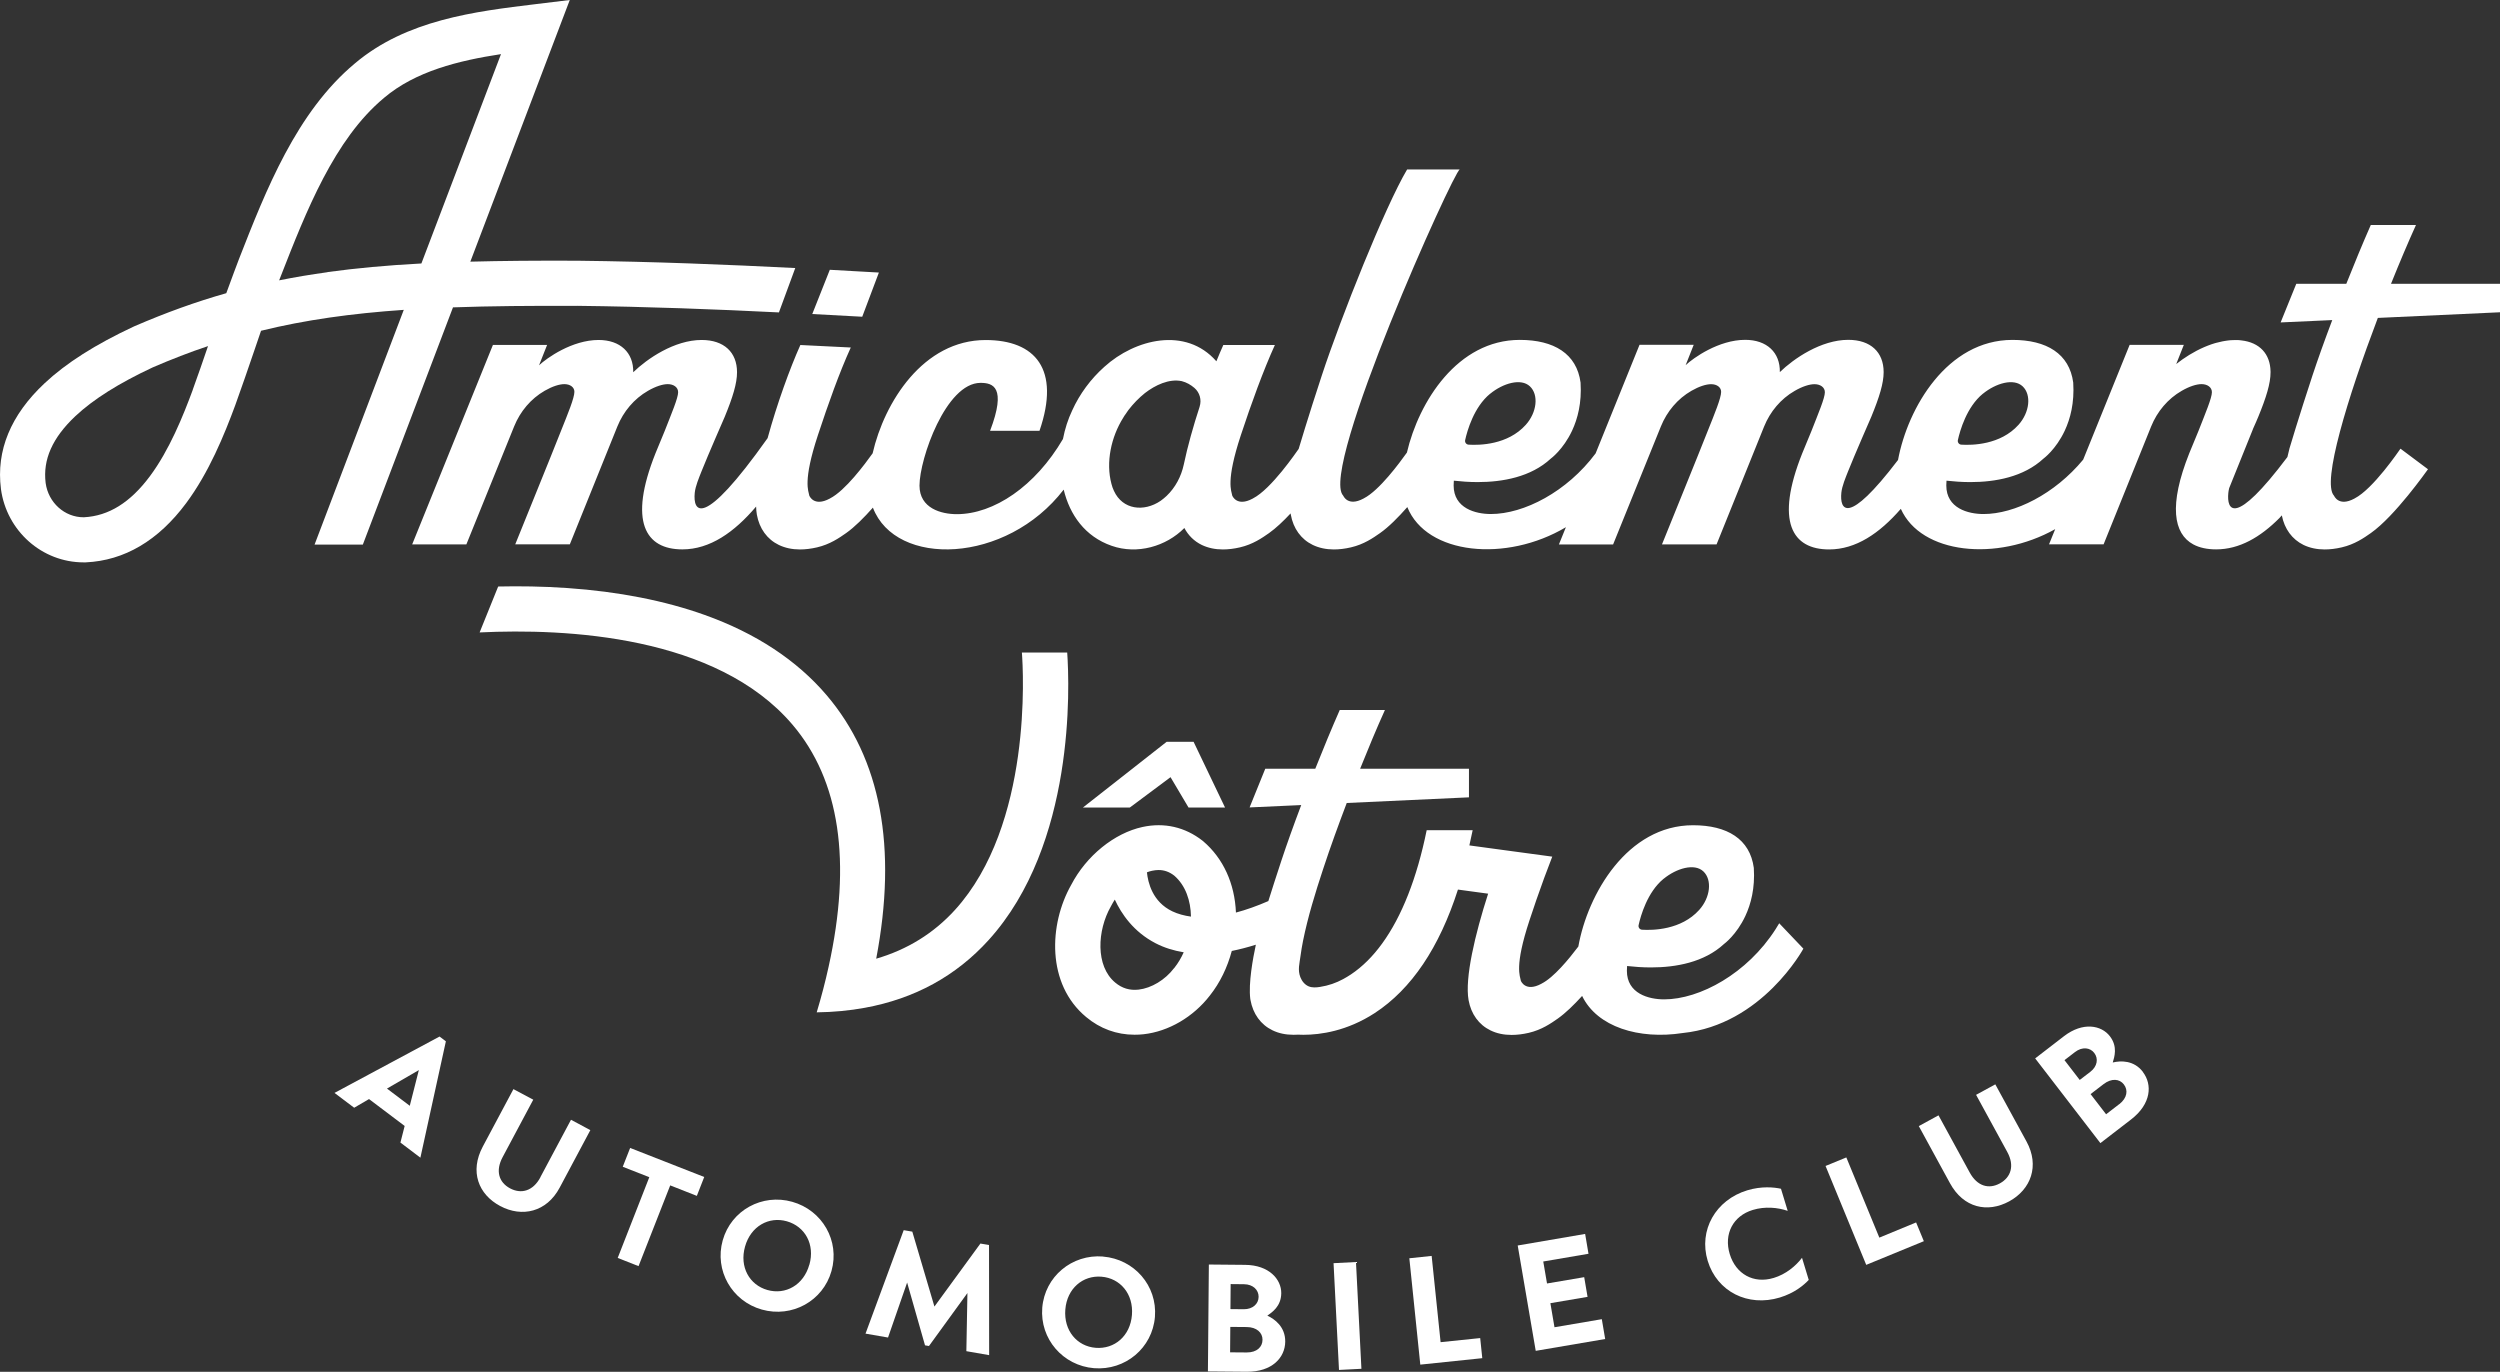
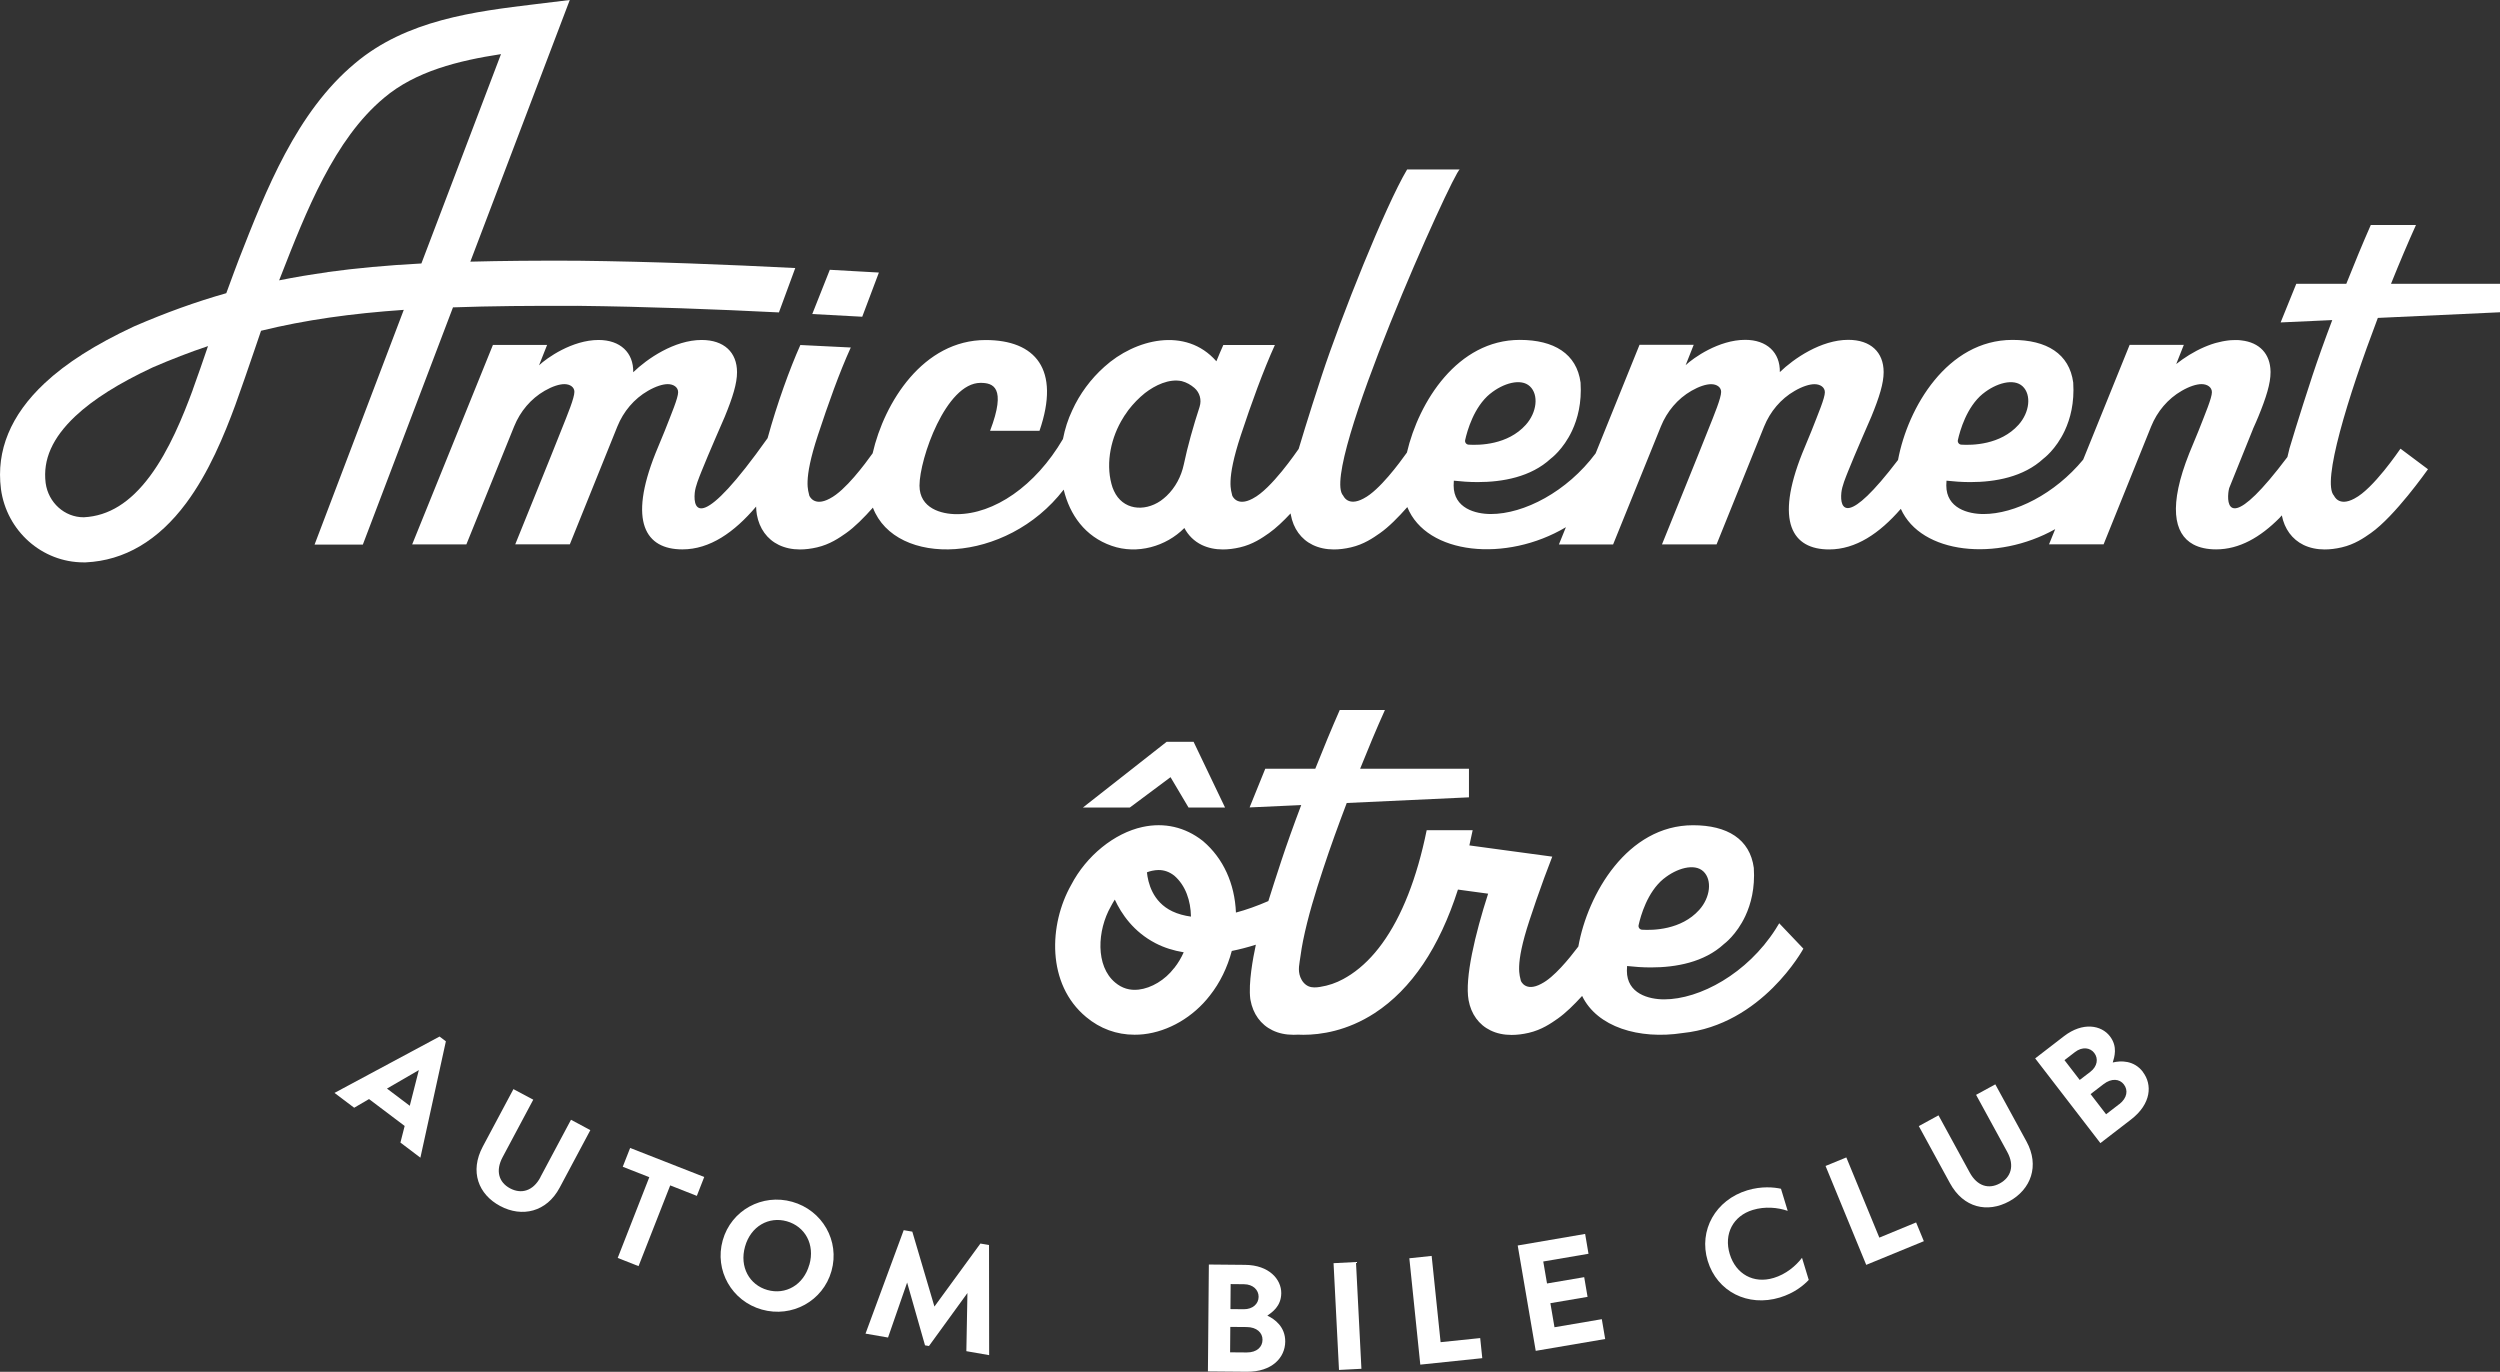
<svg xmlns="http://www.w3.org/2000/svg" id="Calque_2" data-name="Calque 2" viewBox="0 0 371.86 204.05">
  <rect x="0" y="0" width="371.86" height="204.05" fill="#333333" stroke="none" />
  <defs>
    <style>
      .cls-1 {
        fill: #fff;
      }
    </style>
  </defs>
  <g id="LOGO">
    <g>
      <g>
        <g>
          <path class="cls-1" d="M371.86,46.46v-4.25h-16.21c1.28-3.18,2.55-6.18,3.71-8.74h-6.72c-1.19,2.7-2.44,5.72-3.64,8.74h-7.44l-2.33,5.75,7.68-.35c-1.16,3.06-2.18,5.93-2.94,8.23-2.04,6.19-3.44,10.92-3.44,10.92h0s0,.01,0,.02c0,0,0,0,0,0-.1.41-.2.81-.29,1.2-7.93,10.54-9.04,7.88-8.79,5.34.02-.23.07-.47.13-.72l3.53-8.76v-.02c.21-.46.38-.86.52-1.17,0,0,0,0,0-.01.17-.4.27-.63.27-.63,1.2-2.92,1.83-4.97,1.83-6.63,0-.04,0-.07,0-.11-.04-2.63-1.63-4.34-4.36-4.64-.06,0-.12-.01-.17-.02-.07,0-.13-.01-.2-.02-.07,0-.15,0-.22-.01-.1,0-.2,0-.31,0-.18,0-.37,0-.55.02-.06,0-.12,0-.18.01-.06,0-.13,0-.19.02-.06,0-.12.01-.18.02-.14.02-.28.04-.41.06-.13.02-.26.05-.39.07-.22.04-.43.09-.64.15-.07.02-.13.03-.2.05,0,0-.02,0-.02,0-.1.03-.19.06-.29.08-.08.03-.17.05-.25.08-.08.03-.17.06-.25.08-.18.06-.36.13-.54.2h0s0,0,0,0c-.17.07-.33.13-.49.2-1.58.68-3.03,1.61-4.19,2.53l1.13-2.85h-8.06l-6.91,17.07c-4.24,5.13-10.19,8.09-14.82,8.09-2.29,0-5.54-.85-5.54-4.25,0-.22.01-.45.03-.71,1.08.12,2.28.21,3.55.21,3.7,0,7.91-.75,10.87-3.49,0,0,1.85-1.34,3.17-4.16.83-1.78,1.45-4.14,1.26-7.13,0,0,0-.01,0-.02h0c-.57-4.29-3.95-6.35-9.04-6.35-9.71,0-15.58,10.1-17.02,17.86-7.6,9.98-8.68,7.37-8.43,4.87.1-1.01.63-2.23,1-3.18.93-2.35,3.46-8.13,3.46-8.13,1.2-2.92,1.83-4.97,1.83-6.63,0-2.97-1.94-4.8-5.26-4.8-4.06,0-8.12,2.8-10.18,4.8.06-2.92-1.94-4.8-5.15-4.8-3.94,0-7.72,2.69-8.86,3.77l1.2-3.03h-8.06l-6.53,16.15c-4.26,5.72-10.67,9.02-15.58,9.02-2.29,0-5.54-.85-5.54-4.25,0-.22.01-.45.03-.71,1.08.12,2.28.21,3.55.21,3.7,0,7.91-.75,10.87-3.49,0,0,1.85-1.34,3.17-4.16.83-1.78,1.45-4.14,1.26-7.13,0,0,0-.01,0-.02h0c-.57-4.29-3.95-6.35-9.04-6.35-9.25,0-15.02,9.18-16.79,16.76-1.1,1.54-4.1,5.63-6.41,6.81l-.05.03c-2.35,1.26-3-.43-3.03-.45-3.56-3.85,16.46-48.3,17.35-48.5h-7.83c-3.28,5.52-9.85,22.01-12.68,30.61-2.04,6.19-3.44,10.92-3.44,10.92h0s0,.01,0,.02c0,0,0,0,0,0-.35.48-4.07,5.98-6.81,7.38l-.05.03c-2.35,1.26-3.02-.42-3.03-.45-.11-.7-1-2.08,1.28-8.99,1.55-4.7,3.35-9.65,5.06-13.41h-7.67c-.33.73-.67,1.54-1.03,2.42,0,0-.01-.02-.02-.02-4.54-5.17-12.09-3.29-16.64.84-2.02,1.8-3.68,4.04-4.79,6.5-.62,1.3-1.08,2.74-1.37,4.24-4.12,7.04-10.29,11.18-15.79,11.18-2.29,0-5.55-.85-5.55-4.25,0-3.97,3.93-15.28,9.08-15.28,1.83,0,3.91.6,1.42,7.13h7.35c3.16-9.18-.64-13.5-8.01-13.5-9.29,0-15.07,9.25-16.81,16.85-1.15,1.61-4.08,5.56-6.34,6.71l-.05.03c-2.35,1.26-3.02-.42-3.03-.45-.11-.7-1-2.08,1.28-8.99,1.55-4.7,3.18-9.28,4.89-13.04l-7.5-.37c-1.55,3.45-3.49,8.8-4.87,13.85h0c-9.8,13.82-11.11,10.89-10.84,8.14.1-1.01.63-2.23,1-3.18.93-2.35,3.46-8.13,3.46-8.13,1.2-2.92,1.83-4.97,1.83-6.63,0-2.97-1.94-4.8-5.26-4.8-4.06,0-8.12,2.8-10.18,4.8.06-2.92-1.94-4.8-5.15-4.8-3.94,0-7.72,2.69-8.86,3.77l1.2-3.03h-8.06l-12.01,29.67h8.06l7.11-17.56c.9-2.22,2.48-4.11,4.55-5.3,1.15-.66,2.18-.98,2.92-.98.86,0,1.49.46,1.49,1.14,0,.91-.97,3.26-2,5.83-1.37,3.49-5.54,13.72-6.8,16.86h8.12l7.07-17.53c.9-2.22,2.48-4.12,4.56-5.31,1.16-.67,2.2-.99,2.94-.99.86,0,1.54.46,1.54,1.2,0,.86-.97,3.14-2,5.77l-1.37,3.32c-4.06,10.18-1.49,14.29,4,14.29,4.09,0,7.71-2.53,10.97-6.37.01.43.05.84.11,1.2.37,2.07,1.53,3.67,3.27,4.51.92.44,1.97.67,3.13.67.8,0,1.65-.1,2.55-.31,1.91-.44,3.31-1.41,4.32-2.12,1.27-.89,2.69-2.32,3.99-3.79,3.39,8.91,19.83,8.43,28.38-2.68.9,3.74,3.16,6.98,7.14,8.36,3.79,1.33,8.09.1,10.81-2.65.58,1.1,1.46,1.97,2.59,2.52.92.44,1.97.67,3.13.67.8,0,1.65-.1,2.55-.31,1.91-.44,3.31-1.41,4.32-2.12,1.02-.72,2.14-1.78,3.21-2.93,0,.06.02.12.03.18.37,2.07,1.53,3.67,3.27,4.51.92.44,1.97.67,3.13.67.8,0,1.65-.1,2.55-.31,1.91-.44,3.31-1.41,4.32-2.12,1.3-.91,2.74-2.37,4.06-3.87,2.87,7.1,14.7,8.28,23.59,2.99l-1.04,2.57h8.06l7.11-17.56c.9-2.22,2.48-4.11,4.55-5.3,1.15-.66,2.18-.98,2.92-.98.86,0,1.49.46,1.49,1.14,0,.91-.97,3.26-2,5.83-1.37,3.49-5.54,13.72-6.8,16.86h8.12l7.07-17.53c.9-2.22,2.48-4.12,4.56-5.31,1.16-.67,2.2-.99,2.94-.99.86,0,1.54.46,1.54,1.2,0,.86-.97,3.14-2,5.77l-1.37,3.32c-4.06,10.18-1.49,14.29,4,14.29,3.97,0,7.49-2.38,10.67-6.04,3,6.73,14.25,7.91,22.96,3.02l-.12.3c-.07.18-.14.35-.21.51l-.13.32-.33.82-.13.31h8.12l7.07-17.53c.9-2.22,2.48-4.12,4.56-5.31,1.14-.66,2.17-.98,2.91-.99h.03c.86,0,1.54.46,1.54,1.2,0,.86-.97,3.14-2,5.77l-1.37,3.32c-3.08,7.73-2.34,11.96.6,13.55.93.5,2.08.74,3.4.74,3.45,0,6.57-1.8,9.42-4.67.12-.12.23-.27.35-.39.39,2.01,1.53,3.57,3.23,4.4.92.44,1.97.67,3.13.67.8,0,1.65-.1,2.55-.31,1.91-.44,3.31-1.41,4.32-2.12,3.59-2.52,8.3-9.22,8.51-9.5l-4.09-3.06c-.23.31-4.04,5.97-6.82,7.4l-.05.03c-2.35,1.26-3-.43-3.03-.45-1.82-1.97,2.03-14.57,6.53-26.43l18.19-.84ZM294.94,58.57c1.92-1.57,4.59-2.36,5.92-1.1,1.33,1.26,1.04,3.87-.62,5.72-2.69,3-6.92,3.05-8.51,2.95-.34-.02-.58-.34-.51-.67.31-1.41,1.3-4.92,3.71-6.9ZM221.65,58.57c1.92-1.57,4.59-2.36,5.92-1.1,1.33,1.26,1.04,3.87-.62,5.72-2.69,3-6.92,3.05-8.51,2.95-.34-.02-.58-.34-.51-.67.31-1.41,1.3-4.92,3.71-6.9ZM178.44,60.49c-.94,2.88-1.79,5.89-2.36,8.61-.38,1.77-1.25,3.42-2.56,4.67-.28.26-.57.5-.89.73-2.47,1.68-5.65,1.34-6.94-1.49-.15-.33-.29-.68-.37-1.04-.86-3.22-.04-6.98,1.75-9.83.1-.18.26-.43.39-.59.12-.16.27-.42.4-.58.7-.91,1.54-1.78,2.44-2.5,1.52-1.18,3.6-2.17,5.47-1.78.74.19,1.35.55,1.89,1.01.8.69,1.1,1.78.78,2.78Z" />
          <path class="cls-1" d="M128.25,47.12l2.48-6.58-2.14-.12c-1.68-.1-3.4-.19-5.16-.29l-2.61,6.58c2.54.13,5.01.27,7.39.4h.03Z" />
          <path class="cls-1" d="M85.84,45.49c10.38.12,20.6.51,30.02.98l2.43-6.6c-10.06-.51-21.12-.96-32.39-1.09h-.02c-6.02-.03-11.25.02-15.92.14L84.75,0l-5.11.62c-8.99,1.09-19.17,2.32-26.85,8.81-8.69,7.24-13.24,18.87-17.25,29.12,0,0-1.42,3.75-1.88,5.06-4.55,1.29-9.02,2.91-13.65,4.91l-.09.04c-5.74,2.68-10.08,5.44-13.29,8.45C1.59,61.73-.59,67.02.14,72.72v.02c.85,6.25,6.12,10.91,12.3,10.91.07,0,.14,0,.21,0h.1c5.76-.27,10.79-3.23,14.94-8.81,3.39-4.56,5.68-10.17,7.3-14.56.98-2.7,1.91-5.44,2.82-8.09.34-.99.68-1.99,1.02-2.99,6.59-1.62,13.43-2.57,21.23-3.11l-13.27,34.92h7.18l13.41-35.29c5.57-.2,11.66-.25,18.46-.22ZM28.68,57.97c-1.46,3.95-3.5,8.99-6.38,12.86-2.92,3.92-6.13,5.92-9.82,6.11h-.05c-2.82,0-5.24-2.17-5.64-5.09-.44-3.49,1.01-6.74,4.43-9.96,2.67-2.5,6.43-4.87,11.49-7.24,2.78-1.2,5.51-2.26,8.23-3.17-.74,2.16-1.49,4.36-2.27,6.49ZM48.71,40.49c-2.47.34-4.86.74-7.19,1.21l.28-.71c3.72-9.51,7.93-20.28,15.31-26.42l.02-.02c4.67-3.95,11.06-5.53,17.39-6.5l-11.84,31.14c-5.23.28-9.73.7-13.96,1.28Z" />
        </g>
        <g>
-           <path class="cls-1" d="M158.73,97.06h-6.73c.21,2.72,1.56,25.61-9.95,38.28-3.16,3.48-7.09,5.91-11.72,7.26,3.16-16.57.69-29.72-7.37-39.19-4.43-5.2-10.53-9.22-18.14-11.94-5.93-2.12-12.79-3.47-20.39-4-3.71-.26-7.21-.3-10.33-.23l-2.76,6.83c12.79-.62,35.23.43,46.53,13.71,7.05,8.28,8.84,20.37,5.38,36.02-.48,2.19-1.07,4.45-1.77,6.78,2.5-.03,4.9-.26,7.17-.68,7.39-1.35,13.55-4.72,18.4-10.07,12.9-14.23,12.04-37.77,11.69-42.77Z" />
          <path class="cls-1" d="M264.66,137.31c-.18.3-.36.61-.55.9-4.21,6.59-11.27,10.44-16.58,10.44-2.29,0-5.54-.85-5.54-4.25,0-.22.01-.45.03-.71,1.08.12,2.28.21,3.55.21,3.7,0,7.91-.75,10.87-3.49,0,0,1.85-1.34,3.17-4.16.83-1.78,1.45-4.14,1.26-7.13,0,0,0-.01,0-.02h0c-.57-4.29-3.95-6.35-9.04-6.35-9.78,0-15.68,10.25-17.06,18.04-1.41,1.87-3.65,4.6-5.47,5.52l-.05.03c-2.35,1.26-3.02-.42-3.03-.45-.11-.7-1-2.08,1.28-8.99.33-1,.67-2.02,1.02-3.03.77-2.21,1.57-4.41,2.37-6.45l-7.25-.98-5.08-.69c.14-.65.49-2.26.49-2.26h-6.84c-1.45,7.13-3.7,12.83-6.62,16.85-1.39,1.92-2.94,3.46-4.63,4.59-.39.26-.78.49-1.16.7-1.07.58-2.18.97-3.46,1.17-.56.09-1.15.13-1.67-.08-.59-.24-1.02-.78-1.25-1.37-.42-1.09-.12-2.03.02-3.13.1-.76.23-1.52.38-2.28.73-3.6,1.82-7.13,2.97-10.62,1.09-3.32,2.29-6.61,3.53-9.88l18.18-.84v-4.25h-16.19c1.18-2.93,2.39-5.86,3.69-8.74h-6.72c-1.19,2.7-2.44,5.72-3.64,8.74h-7.44l-2.33,5.75,7.68-.35c-1.16,3.06-2.18,5.93-2.94,8.23-.75,2.27-1.41,4.33-1.95,6.05-1.7.74-3.31,1.31-4.82,1.71-.18-4.31-1.88-8.05-4.86-10.6l-.11-.09c-2.61-2.04-5.7-2.74-8.93-2.04-4.19.91-8.35,4.28-10.6,8.6-3.34,5.89-3.69,14.77,2.22,19.67,2.07,1.73,4.53,2.63,7.19,2.63.44,0,.89-.02,1.34-.07,3.73-.41,7.41-2.57,9.87-5.76,1.51-1.9,2.61-4.19,3.26-6.63,1.15-.23,2.34-.54,3.58-.93-.45,2.08-1.11,5.73-.83,8.04,0,.06.02.12.03.18.37,2.07,1.53,3.67,3.27,4.51.92.45,1.97.67,3.13.67.22,0,.45,0,.69-.02.24.01.51.02.79.02,2.53,0,6.48-.55,10.6-3.23,5.47-3.57,9.61-9.74,12.38-18.37l4.49.61c-1.95,6.04-3.49,12.57-2.91,15.83.37,2.07,1.53,3.67,3.27,4.51.92.45,1.97.67,3.13.67.8,0,1.65-.1,2.55-.31,1.91-.44,3.31-1.41,4.32-2.12,1.15-.81,2.42-2.05,3.62-3.37,0,0,0,0,0,0,2.23,4.62,8.45,6.52,14.95,5.52,0,0,0,0,0,0,11.83-1.21,17.96-12.55,17.96-12.55l-3.57-3.75ZM247.45,130.72c1.92-1.57,4.59-2.36,5.92-1.1,1.33,1.26,1.04,3.87-.62,5.72-2.69,3-6.92,3.05-8.51,2.95-.34-.02-.58-.34-.51-.67.31-1.41,1.3-4.92,3.71-6.9ZM172.33,129.41c.84,0,1.61.27,2.34.84,1.69,1.47,2.44,3.73,2.48,6.09-1.01-.14-1.94-.39-2.76-.78-2.99-1.42-3.64-4.33-3.79-5.81.26-.1.52-.18.77-.23.33-.07.65-.11.95-.11ZM174.64,144c-1.34,1.76-3.37,2.98-5.28,3.2-1.31.15-2.47-.2-3.47-1.04-2.99-2.47-2.67-7.8-.67-11.31l.08-.15c.16-.3.33-.6.52-.89.98,2.12,2.78,4.79,6.06,6.49,1.29.67,2.69,1.1,4.19,1.35-.38.84-.84,1.62-1.38,2.3l-.04.06Z" />
          <polygon class="cls-1" points="174.11 115.6 176.79 120.12 182.22 120.12 177.54 110.34 173.53 110.34 161.07 120.12 168.05 120.12 174.11 115.6" />
        </g>
      </g>
      <g>
        <path class="cls-1" d="M49.75,162.56l2.93,2.21,2.21-1.29,5.3,4-.63,2.47,2.97,2.25,3.79-17.31-.94-.71-15.62,8.38ZM60.95,164.48l-3.39-2.56,4.74-2.75-1.35,5.31Z" />
        <path class="cls-1" d="M80.38,175.12c-1.1,2.06-2.86,2.52-4.51,1.64-1.67-.89-2.2-2.6-1.11-4.64l4.56-8.55-2.95-1.57-4.56,8.55c-1.97,3.7-.66,7.11,2.59,8.84,3.24,1.73,6.91.91,8.85-2.74l4.56-8.55-2.88-1.54-4.56,8.55Z" />
        <polygon class="cls-1" points="92.63 173.55 96.58 175.1 91.88 187.11 94.98 188.33 99.69 176.32 103.65 177.88 104.75 175.07 93.73 170.75 92.63 173.55" />
        <path class="cls-1" d="M117.84,178.76c-4.46-1.26-9.08,1.25-10.34,5.73-1.26,4.48,1.36,9.05,5.82,10.3,4.48,1.26,9.1-1.26,10.36-5.74,1.26-4.48-1.36-9.03-5.84-10.29ZM120.38,188.12c-.85,3.03-3.54,4.52-6.23,3.76-2.67-.75-4.19-3.43-3.33-6.46.85-3.03,3.54-4.52,6.22-3.76,2.69.76,4.21,3.43,3.35,6.46Z" />
        <polygon class="cls-1" points="145.83 184.97 138.99 194.34 135.7 183.2 134.42 182.98 128.74 198.37 132.09 198.95 134.93 190.77 137.59 200.11 138.18 200.21 143.9 192.33 143.74 200.98 147.13 201.57 147.11 185.19 145.83 184.97" />
-         <path class="cls-1" d="M164.07,186.9c-4.62-.37-8.66,2.98-9.04,7.62-.37,4.64,3.08,8.61,7.7,8.99,4.64.37,8.68-3,9.06-7.63.37-4.64-3.08-8.59-7.72-8.97ZM162.98,200.48c-2.77-.22-4.77-2.55-4.52-5.69.25-3.14,2.6-5.11,5.37-4.89,2.79.22,4.79,2.56,4.54,5.69-.25,3.14-2.6,5.11-5.39,4.89Z" />
        <path class="cls-1" d="M188.5,195.7c.7-.5,2.06-1.37,2.08-3.34.02-2.06-1.81-4.19-5.37-4.22l-5.4-.05-.14,15.9,5.77.05c3.78.03,5.71-2.11,5.73-4.48.02-2.2-1.55-3.35-2.67-3.87ZM183.06,191l1.97.02c1.37.01,2.19.87,2.18,1.87,0,1.04-.87,1.86-2.2,1.85l-1.99-.02.03-3.72ZM185.44,201.17l-2.47-.02.03-3.78,2.43.02c1.51.01,2.37.85,2.36,1.89,0,1.06-.83,1.9-2.35,1.89Z" />
        <rect class="cls-1" x="198.78" y="187.78" width="3.34" height="15.9" transform="translate(-9.73 10.48) rotate(-2.92)" />
        <polygon class="cls-1" points="214.28 199.64 212.95 186.81 209.63 187.16 211.26 202.98 220.48 202.02 220.17 199.03 214.28 199.64" />
        <polygon class="cls-1" points="231.22 197.42 230.61 193.84 236.14 192.9 235.64 189.97 230.11 190.91 229.55 187.64 236.28 186.49 235.78 183.54 225.75 185.26 228.43 200.93 238.76 199.17 238.26 196.22 231.22 197.42" />
        <path class="cls-1" d="M263.8,190.09c-2.94.89-5.6-.56-6.51-3.55-.91-2.99.49-5.68,3.43-6.57,1.81-.55,3.72-.37,5.19.14l-1-3.29c-1.04-.23-2.89-.41-5.01.23-4.71,1.43-7.27,5.94-5.89,10.49,1.4,4.6,5.99,6.89,10.72,5.46,2.2-.67,3.56-1.83,4.31-2.62l-1-3.29c-.94,1.23-2.4,2.45-4.23,3Z" />
        <polygon class="cls-1" points="279.54 184.09 274.63 172.16 271.54 173.43 277.59 188.14 286.16 184.62 285.01 181.83 279.54 184.09" />
        <path class="cls-1" d="M296.79,161.29l-2.86,1.56,4.64,8.5c1.12,2.05.54,3.77-1.1,4.67-1.66.91-3.38.42-4.49-1.62l-4.64-8.5-2.93,1.6,4.64,8.5c2.01,3.68,5.58,4.45,8.81,2.69,3.22-1.76,4.55-5.28,2.57-8.9l-4.64-8.5Z" />
        <path class="cls-1" d="M318.74,159.43c-1.34-1.74-3.29-1.68-4.48-1.39.24-.82.77-2.35-.43-3.91-1.26-1.64-4.01-2.17-6.83,0l-4.28,3.3,9.7,12.6,4.57-3.52c3-2.31,3.19-5.19,1.74-7.07ZM309.35,160.64l-2.27-2.95,1.56-1.2c1.09-.84,2.26-.67,2.87.13.64.83.47,2-.59,2.81l-1.58,1.21ZM315.23,164.23l-1.96,1.51-2.31-3,1.93-1.48c1.19-.92,2.39-.79,3.02.04.65.84.52,2.01-.68,2.94Z" />
      </g>
    </g>
  </g>
</svg>